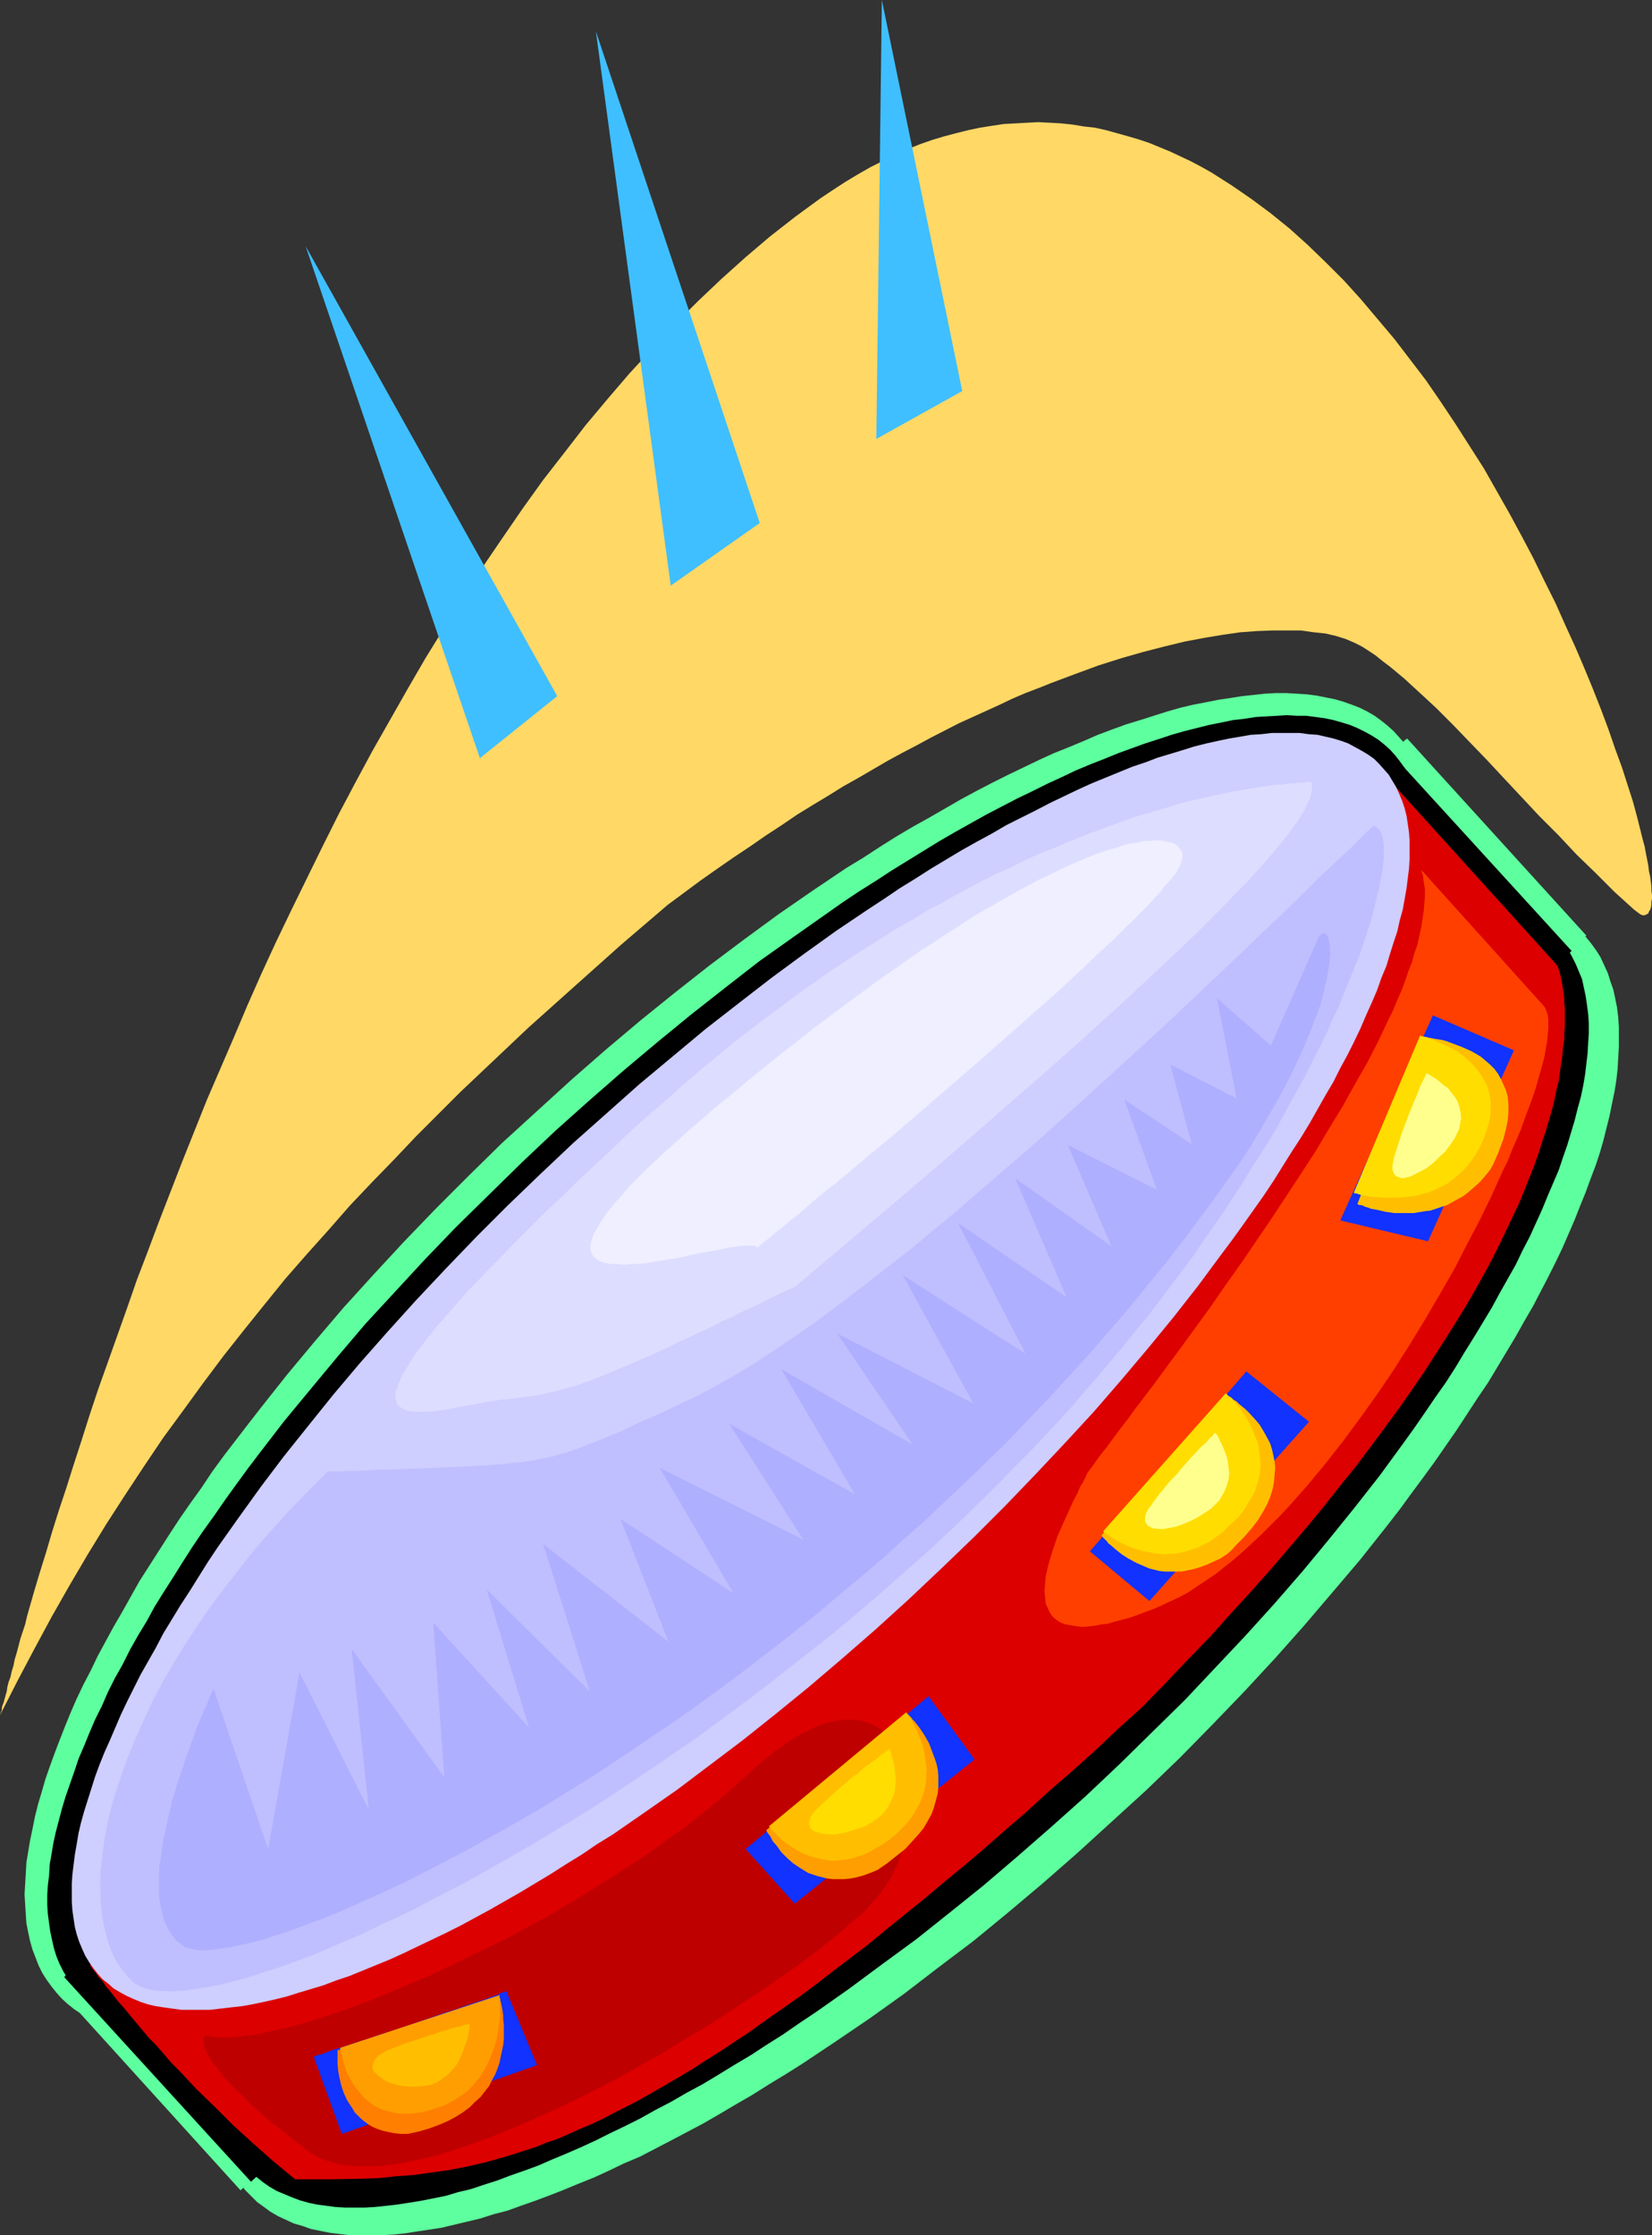
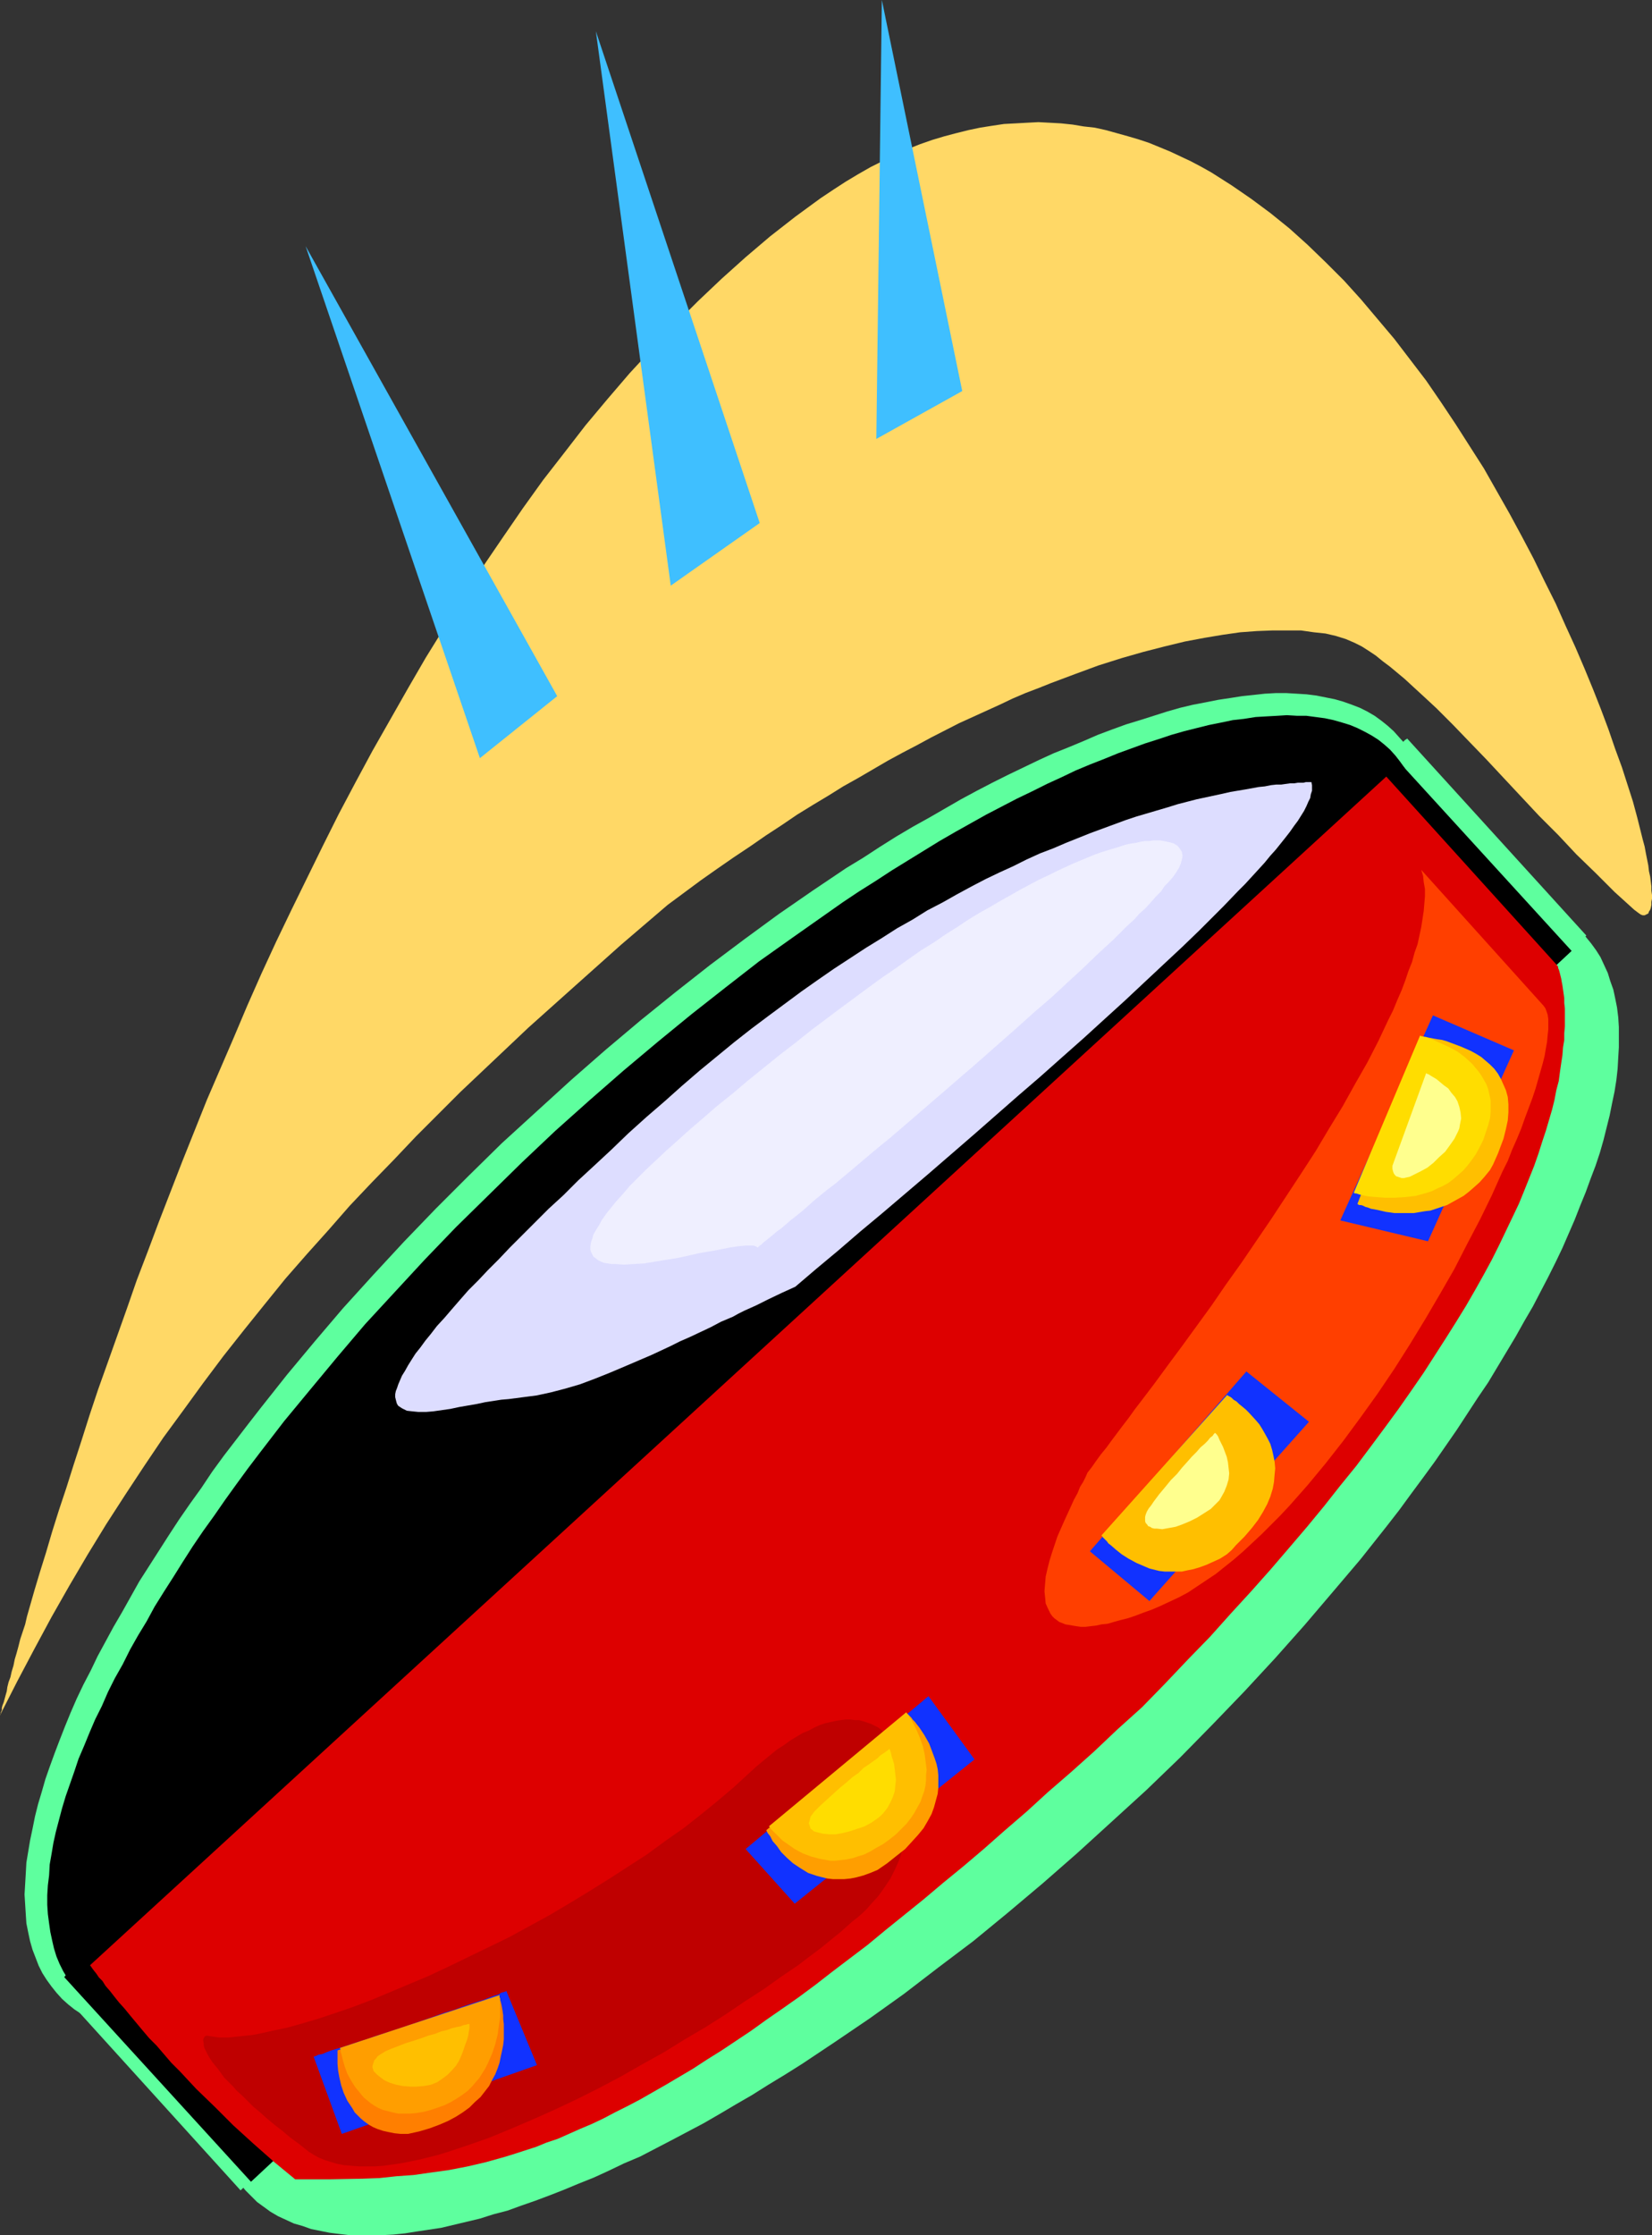
<svg xmlns="http://www.w3.org/2000/svg" xmlns:ns1="http://sodipodi.sourceforge.net/DTD/sodipodi-0.dtd" xmlns:ns2="http://www.inkscape.org/namespaces/inkscape" version="1.0" width="115.096mm" height="155.668mm" id="svg34" ns1:docname="Tambourine 05.wmf">
  <rect width="100%" height="100%" fill="#333333" stroke="none" />
  <ns1:namedview id="namedview34" pagecolor="#ffffff" bordercolor="#000000" borderopacity="0.25" ns2:showpageshadow="2" ns2:pageopacity="0.0" ns2:pagecheckerboard="0" ns2:deskcolor="#d1d1d1" ns2:document-units="mm" />
  <defs id="defs1">
    <pattern id="WMFhbasepattern" patternUnits="userSpaceOnUse" width="6" height="6" x="0" y="0" />
  </defs>
  <path style="fill:#5eff9e;fill-opacity:1;fill-rule:evenodd;stroke:none" d="M 370.534,194.394 417.719,246.265 63.345,576.557 14.705,522.909 v 0 l 0.162,-0.162 0.323,-0.323 0.485,-0.323 0.646,-0.646 0.646,-0.485 0.808,-0.808 0.808,-0.808 1.131,-1.131 1.131,-0.97 1.293,-1.131 1.293,-1.293 1.454,-1.454 1.616,-1.454 1.778,-1.454 1.778,-1.616 1.778,-1.778 2.101,-1.939 1.939,-1.778 2.262,-2.101 2.262,-2.101 2.262,-2.101 2.424,-2.262 2.585,-2.262 2.585,-2.424 2.747,-2.424 2.747,-2.585 2.747,-2.585 5.979,-5.494 5.979,-5.656 3.232,-2.909 3.232,-3.07 6.625,-6.14 6.949,-6.302 7.11,-6.625 7.272,-6.787 7.433,-6.787 7.756,-7.11 7.756,-7.11 7.918,-7.272 8.08,-7.595 8.08,-7.433 8.241,-7.595 16.483,-15.351 16.806,-15.351 16.644,-15.351 16.644,-15.351 8.08,-7.595 8.08,-7.433 8.08,-7.433 7.918,-7.272 7.756,-7.11 7.595,-7.11 7.433,-6.948 7.272,-6.625 7.11,-6.464 6.787,-6.302 6.625,-6.14 3.232,-3.07 3.07,-2.909 3.07,-2.747 3.07,-2.909 2.909,-2.585 2.909,-2.747 5.494,-5.009 2.747,-2.585 2.586,-2.262 2.424,-2.424 2.424,-2.101 2.262,-2.101 2.262,-2.101 2.101,-1.939 1.939,-1.939 2.101,-1.778 1.778,-1.616 1.778,-1.616 1.616,-1.616 1.454,-1.454 1.454,-1.293 1.454,-1.131 1.131,-1.131 1.131,-1.131 0.97,-0.808 0.97,-0.808 0.646,-0.808 0.646,-0.485 0.646,-0.646 0.323,-0.323 0.323,-0.162 z" id="path1" />
  <path style="fill:#5eff9e;fill-opacity:1;fill-rule:evenodd;stroke:none" d="m 416.103,245.134 -1.616,-1.616 -1.778,-1.293 -1.778,-1.293 -1.939,-1.131 -1.939,-0.97 -2.101,-0.97 -2.262,-0.808 -2.262,-0.646 -2.424,-0.485 -2.585,-0.485 -2.586,-0.323 -2.586,-0.323 h -2.747 l -2.747,-0.162 -3.07,0.162 -2.909,0.162 -3.07,0.323 -3.07,0.485 -3.232,0.485 -3.393,0.485 -3.232,0.808 -3.393,0.808 -3.555,0.808 -3.555,1.131 -3.555,1.131 -3.717,1.131 -3.717,1.293 -3.717,1.454 -3.878,1.454 -3.878,1.616 -3.878,1.616 -4.04,1.778 -4.04,1.939 -4.04,1.939 -4.04,1.939 -4.201,2.101 -4.201,2.262 -4.201,2.262 -4.201,2.424 -4.363,2.424 -4.363,2.585 -4.363,2.747 -4.363,2.747 -4.363,2.747 -4.525,2.909 -4.525,2.909 -8.888,6.14 -9.049,6.464 -9.049,6.787 -9.049,7.11 -9.211,7.433 -9.049,7.595 -9.211,7.918 -9.049,8.241 -9.049,8.403 -8.888,8.726 -8.726,8.564 -8.403,8.726 -7.918,8.726 -7.918,8.726 -7.433,8.726 -7.11,8.726 -6.949,8.564 -3.232,4.201 -6.464,8.564 -3.07,4.363 -2.909,4.201 -2.909,4.201 -2.747,4.201 -2.747,4.04 -2.585,4.04 -2.585,4.201 -2.424,4.04 -2.424,4.04 -2.262,3.878 -2.101,4.04 -2.101,3.878 -1.939,3.878 -1.939,3.878 -1.778,3.717 -1.778,3.717 -1.616,3.717 -1.454,3.555 -1.454,3.717 -1.293,3.393 -1.131,3.555 -1.131,3.393 -0.97,3.232 -0.97,3.393 -0.808,3.232 -0.646,3.232 -0.646,3.07 -0.323,2.909 -0.485,2.909 -0.162,2.909 -0.162,2.909 v 2.747 l 0.162,2.585 0.162,2.585 0.323,2.585 0.323,2.424 0.646,2.262 0.646,2.262 0.808,2.101 0.808,2.101 0.97,1.939 1.293,1.939 1.131,1.778 1.454,1.778 1.454,1.454 1.616,1.616 1.778,1.293 1.778,1.293 1.939,1.131 2.101,0.97 2.101,0.97 2.262,0.646 2.262,0.808 2.424,0.485 2.424,0.485 2.585,0.323 2.747,0.323 h 2.585 2.909 2.909 l 3.07,-0.162 3.07,-0.323 3.07,-0.485 3.232,-0.485 3.232,-0.485 3.393,-0.808 3.393,-0.808 3.393,-0.808 3.555,-1.131 3.717,-0.97 3.555,-1.293 3.717,-1.293 3.878,-1.454 3.717,-1.454 3.878,-1.616 4.04,-1.616 3.878,-1.778 4.04,-1.939 4.201,-1.778 8.08,-4.201 8.564,-4.525 4.201,-2.424 4.363,-2.585 4.201,-2.424 4.363,-2.747 4.525,-2.747 4.363,-2.747 4.363,-2.909 4.363,-2.909 9.049,-6.14 9.049,-6.464 9.049,-6.948 9.211,-6.948 9.049,-7.433 9.211,-7.756 9.049,-7.918 9.049,-8.241 9.211,-8.403 8.888,-8.564 8.564,-8.726 8.403,-8.726 8.08,-8.726 7.756,-8.726 7.433,-8.726 7.272,-8.564 6.787,-8.564 3.393,-4.363 3.07,-4.201 3.232,-4.363 3.07,-4.201 2.909,-4.201 2.909,-4.201 2.747,-4.201 2.747,-4.201 2.747,-4.04 2.424,-4.04 2.424,-4.04 2.424,-4.04 2.262,-4.04 2.262,-3.878 2.101,-4.04 1.939,-3.717 1.939,-3.878 1.778,-3.717 1.616,-3.717 1.616,-3.717 1.454,-3.717 1.454,-3.555 1.293,-3.555 1.293,-3.393 1.131,-3.393 0.97,-3.393 0.808,-3.232 0.808,-3.232 0.646,-3.232 0.646,-3.07 0.485,-3.07 0.323,-2.909 0.162,-2.909 0.162,-2.747 v -2.747 -2.585 l -0.162,-2.585 -0.323,-2.585 -0.485,-2.424 -0.485,-2.262 -0.808,-2.262 -0.646,-2.101 -0.97,-2.101 -0.97,-2.101 -1.131,-1.778 -1.293,-1.778 -1.454,-1.778 z" id="path2" />
  <path style="fill:#5eff9e;fill-opacity:1;fill-rule:evenodd;stroke:none" d="m 366.979,192.455 -1.616,-1.454 -1.616,-1.293 -1.778,-1.293 -1.939,-1.131 -1.939,-0.97 -2.101,-0.808 -2.262,-0.808 -2.262,-0.646 -2.424,-0.485 -2.424,-0.485 -2.586,-0.323 -2.586,-0.162 -2.747,-0.162 h -2.747 l -2.909,0.162 -2.909,0.323 -3.07,0.323 -3.07,0.485 -3.232,0.485 -3.232,0.646 -3.393,0.646 -3.393,0.808 -3.393,0.97 -3.555,1.131 -3.555,1.131 -3.717,1.131 -3.555,1.293 -3.878,1.454 -3.717,1.616 -3.878,1.616 -4.04,1.616 -3.878,1.778 -4.04,1.939 -4.04,1.939 -4.201,2.101 -4.04,2.101 -4.201,2.262 -4.201,2.424 -4.201,2.424 -4.363,2.424 -4.363,2.585 -4.363,2.747 -4.201,2.747 -4.525,2.747 -8.888,5.979 -8.888,6.14 -9.049,6.625 -9.049,6.787 -9.049,7.11 -9.211,7.433 -9.211,7.756 -9.049,7.918 -9.049,8.241 -9.211,8.403 -8.888,8.726 -8.564,8.564 -8.403,8.726 -8.08,8.726 -7.918,8.726 -7.433,8.726 -7.272,8.726 -6.787,8.564 -3.393,4.363 -3.232,4.201 -3.232,4.201 -3.07,4.201 -2.909,4.363 -2.909,4.04 -2.909,4.201 -2.747,4.201 -2.585,4.04 -2.585,4.04 -2.585,4.04 -2.262,4.04 -2.262,4.04 -2.262,3.878 -2.101,3.878 -2.101,3.878 -1.778,3.717 -1.939,3.717 -1.778,3.717 -1.616,3.717 -1.454,3.555 -1.454,3.717 -1.293,3.393 -1.293,3.555 -1.131,3.232 -0.97,3.393 -0.97,3.232 -0.808,3.232 -0.646,3.232 -0.646,3.07 -0.485,2.909 -0.485,2.909 -0.162,2.909 -0.162,2.747 -0.162,2.747 0.162,2.585 0.162,2.585 0.162,2.424 0.485,2.424 0.485,2.262 0.646,2.262 0.808,2.101 0.808,2.101 0.97,1.939 1.131,1.778 1.293,1.778 1.293,1.616 1.454,1.616 1.616,1.454 1.616,1.293 1.939,1.293 1.778,1.131 2.101,0.97 1.939,0.808 2.262,0.808 2.262,0.646 2.424,0.485 2.424,0.485 2.585,0.323 2.585,0.162 h 2.747 2.909 2.747 l 3.07,-0.323 2.909,-0.323 3.232,-0.323 3.07,-0.646 3.232,-0.646 3.393,-0.646 3.393,-0.808 3.555,-0.97 3.393,-1.131 3.717,-1.131 3.555,-1.131 3.717,-1.293 3.717,-1.454 3.878,-1.616 3.878,-1.616 3.878,-1.616 4.04,-1.778 3.878,-1.939 4.04,-1.939 4.201,-2.101 4.04,-2.101 4.201,-2.262 4.201,-2.424 4.363,-2.424 4.201,-2.424 4.363,-2.585 4.363,-2.747 4.363,-2.585 4.363,-2.909 8.888,-5.817 8.888,-6.302 9.049,-6.464 9.049,-6.948 9.211,-7.11 9.049,-7.272 9.211,-7.756 9.049,-7.918 9.211,-8.241 9.049,-8.564 8.888,-8.564 8.726,-8.726 8.241,-8.726 8.241,-8.726 7.756,-8.726 7.433,-8.726 7.272,-8.564 6.787,-8.726 3.393,-4.201 3.232,-4.363 3.232,-4.201 3.07,-4.201 2.909,-4.201 2.909,-4.201 5.656,-8.241 2.586,-4.04 2.586,-4.201 2.424,-4.04 2.424,-4.04 2.262,-3.878 2.262,-3.878 2.101,-4.04 1.939,-3.717 1.939,-3.878 1.939,-3.717 1.616,-3.717 1.616,-3.717 1.616,-3.555 1.454,-3.555 1.293,-3.555 1.293,-3.393 1.131,-3.393 0.97,-3.393 0.97,-3.232 0.808,-3.232 0.646,-3.07 0.646,-3.07 0.485,-3.07 0.323,-2.909 0.323,-2.909 0.162,-2.747 0.162,-2.747 -0.162,-2.585 -0.162,-2.585 -0.162,-2.424 -0.485,-2.424 -0.485,-2.262 -0.646,-2.262 -0.808,-2.101 -0.808,-2.101 -0.97,-1.939 -1.131,-1.778 -1.131,-1.778 -1.454,-1.616 z" id="path3" />
  <path style="fill:#000000;fill-opacity:1;fill-rule:evenodd;stroke:none" d="m 366.009,197.303 -1.454,-1.293 -1.616,-1.293 -1.778,-1.131 -1.778,-0.97 -1.939,-0.97 -1.939,-0.808 -2.101,-0.646 -2.262,-0.646 -2.262,-0.485 -2.424,-0.323 -2.424,-0.323 h -2.424 l -2.747,-0.162 -2.585,0.162 -2.909,0.162 -2.747,0.162 -3.07,0.485 -2.909,0.323 -3.07,0.646 -3.232,0.646 -3.232,0.808 -3.232,0.808 -3.393,0.97 -3.393,1.131 -3.555,1.131 -3.555,1.293 -3.555,1.293 -3.555,1.454 -3.717,1.454 -3.878,1.616 -3.717,1.778 -3.878,1.778 -3.878,1.939 -4.04,1.939 -4.04,2.101 -4.04,2.101 -4.04,2.262 -4.04,2.262 -4.201,2.424 -4.201,2.585 -4.201,2.585 -4.201,2.585 -4.201,2.747 -4.363,2.747 -4.363,2.909 -4.363,3.07 -8.726,6.14 -8.888,6.302 -8.726,6.787 -9.049,7.11 -8.888,7.272 -9.049,7.595 -8.888,7.756 -9.049,8.08 -8.888,8.403 -8.726,8.564 -8.564,8.403 -8.241,8.564 -7.918,8.564 -7.756,8.403 -7.272,8.564 -7.11,8.564 -6.949,8.403 -6.464,8.403 -3.07,4.04 -3.07,4.201 -2.909,4.04 -2.909,4.201 -2.909,4.04 -2.747,4.04 -2.585,4.04 -2.424,3.878 -2.585,4.04 -2.424,3.878 -2.101,3.878 -2.262,3.717 -2.101,3.717 -1.939,3.878 -2.101,3.717 -1.778,3.555 -1.616,3.717 -1.778,3.555 -1.454,3.393 -1.454,3.555 -1.454,3.393 -1.131,3.393 -1.131,3.232 -1.131,3.232 -0.97,3.232 -0.808,3.07 -0.808,3.07 -0.646,2.909 -0.485,2.909 -0.485,2.747 -0.162,2.909 -0.323,2.585 -0.162,2.585 v 2.585 l 0.162,2.424 0.323,2.424 0.323,2.262 0.485,2.262 0.485,2.101 0.646,2.101 0.808,1.939 0.97,1.939 0.97,1.616 1.131,1.778 1.293,1.454 1.454,1.616 1.454,1.293 1.616,1.293 1.778,1.131 1.778,0.97 1.939,0.97 1.939,0.808 2.101,0.646 2.262,0.646 2.262,0.485 2.262,0.323 2.585,0.323 2.424,0.162 h 2.585 2.747 l 2.747,-0.162 2.909,-0.323 2.909,-0.323 3.07,-0.485 3.07,-0.646 3.232,-0.646 3.232,-0.808 3.232,-0.808 3.232,-0.97 3.555,-1.131 3.393,-1.131 3.555,-1.293 3.555,-1.293 3.717,-1.454 3.717,-1.454 3.717,-1.616 3.878,-1.778 3.878,-1.778 3.878,-1.939 3.878,-1.939 4.04,-2.101 4.04,-2.101 4.04,-2.262 4.201,-2.262 4.04,-2.424 4.201,-2.424 4.201,-2.585 4.201,-2.585 8.564,-5.656 4.363,-2.909 4.363,-2.909 8.726,-6.14 8.888,-6.464 8.888,-6.787 8.888,-6.948 8.888,-7.272 9.049,-7.595 8.888,-7.918 9.049,-8.08 8.888,-8.241 8.726,-8.564 8.564,-8.564 8.241,-8.564 7.918,-8.403 7.756,-8.564 7.433,-8.564 7.11,-8.564 6.787,-8.403 6.464,-8.241 3.232,-4.201 3.07,-4.201 2.909,-4.04 2.909,-4.04 2.747,-4.201 2.747,-4.04 2.586,-3.878 2.586,-4.04 2.424,-3.878 2.424,-4.04 2.262,-3.717 2.262,-3.878 2.101,-3.878 1.939,-3.717 1.939,-3.717 1.939,-3.555 1.616,-3.717 1.616,-3.555 1.616,-3.393 1.454,-3.555 1.293,-3.393 1.293,-3.393 1.131,-3.232 1.131,-3.232 0.97,-3.07 0.808,-3.232 0.808,-2.909 0.485,-3.07 0.646,-2.909 0.485,-2.747 0.162,-2.909 0.323,-2.585 v -2.585 -2.585 -2.424 l -0.323,-2.424 -0.323,-2.262 -0.485,-2.262 -0.485,-2.101 -0.646,-2.101 -0.808,-1.939 -0.97,-1.778 -0.97,-1.778 -1.293,-1.778 -1.131,-1.454 z" id="path4" />
-   <path style="fill:#000000;fill-opacity:1;fill-rule:evenodd;stroke:none" d="m 409.155,245.295 -1.616,-1.293 -1.616,-1.293 -1.616,-1.131 -1.939,-1.131 -1.939,-0.97 -1.939,-0.808 -2.101,-0.646 -2.262,-0.646 -2.262,-0.485 -2.424,-0.323 -2.424,-0.323 -2.586,-0.162 h -2.585 -2.747 l -2.747,0.162 -2.909,0.162 -2.909,0.323 -3.07,0.485 -3.07,0.485 -3.232,0.808 -3.232,0.646 -3.232,0.808 -3.393,0.97 -3.393,1.131 -3.555,1.131 -3.393,1.131 -3.717,1.293 -3.555,1.454 -3.717,1.454 -3.878,1.616 -3.717,1.778 -3.878,1.778 -3.878,1.778 -4.04,2.101 -3.878,1.939 -4.04,2.101 -4.04,2.262 -4.201,2.262 -8.241,4.848 -4.201,2.585 -4.363,2.585 -4.201,2.747 -4.363,2.747 -4.201,2.747 -4.363,3.07 -8.726,6.14 -8.726,6.302 -9.049,6.787 -8.726,6.787 -9.049,7.433 -8.888,7.433 -8.888,7.756 -9.049,8.08 -8.726,8.241 -8.726,8.564 -8.564,8.403 -8.08,8.564 -7.918,8.564 -7.756,8.403 -7.433,8.564 -6.949,8.403 -6.787,8.403 -6.464,8.403 -3.07,4.201 -3.07,4.04 -2.909,4.04 -2.909,4.04 -2.747,4.201 -2.747,4.04 -2.585,3.878 -2.424,4.04 -2.424,3.878 -2.424,3.878 -2.262,3.878 -2.101,3.878 -2.101,3.878 -2.101,3.717 -1.939,3.555 -1.778,3.717 -1.616,3.717 -1.616,3.555 -1.616,3.393 -1.293,3.555 -1.454,3.393 -1.131,3.393 -1.131,3.232 -1.131,3.232 -0.808,3.232 -0.808,3.07 -0.808,3.07 -0.646,2.909 -0.485,2.909 -0.323,2.909 -0.323,2.747 -0.162,2.747 -0.162,2.585 v 2.585 l 0.162,2.424 0.323,2.424 0.323,2.262 0.485,2.262 0.485,2.101 0.808,2.101 0.808,1.939 0.97,1.939 0.97,1.778 1.131,1.616 1.454,1.616 1.293,1.616 1.616,1.293 1.616,1.293 1.616,1.131 1.939,1.131 1.939,0.808 1.939,0.808 2.101,0.808 2.262,0.646 2.262,0.485 2.424,0.323 2.424,0.323 2.585,0.162 h 2.585 2.747 l 2.747,-0.162 2.909,-0.323 2.909,-0.323 3.07,-0.485 3.07,-0.485 3.232,-0.646 3.232,-0.646 3.232,-0.97 3.393,-0.808 3.393,-1.131 3.555,-1.131 3.393,-1.293 3.717,-1.293 3.555,-1.293 3.717,-1.616 3.878,-1.616 3.717,-1.616 3.878,-1.778 3.878,-1.939 4.04,-1.939 3.878,-1.939 4.04,-2.262 4.04,-2.101 4.201,-2.424 4.201,-2.262 4.04,-2.424 4.201,-2.585 4.363,-2.585 4.201,-2.747 4.363,-2.747 4.201,-2.909 4.363,-2.909 8.726,-6.14 8.726,-6.464 9.049,-6.625 8.726,-6.948 9.049,-7.272 8.888,-7.595 8.888,-7.756 9.049,-8.08 8.726,-8.241 8.726,-8.564 8.564,-8.403 8.08,-8.564 7.918,-8.403 7.756,-8.564 7.433,-8.564 6.949,-8.403 6.787,-8.403 6.464,-8.241 3.07,-4.201 3.07,-4.201 2.909,-4.04 2.909,-4.201 2.747,-4.04 2.747,-3.878 2.586,-4.04 2.424,-4.04 2.424,-3.878 4.686,-7.756 2.101,-3.878 2.101,-3.717 2.101,-3.717 1.778,-3.717 1.939,-3.717 1.616,-3.555 1.616,-3.555 1.454,-3.555 1.454,-3.393 1.454,-3.393 1.131,-3.393 1.131,-3.232 0.97,-3.232 0.97,-3.232 0.808,-3.232 0.808,-2.909 0.646,-3.07 0.485,-2.909 0.323,-2.747 0.323,-2.747 0.162,-2.747 0.162,-2.585 v -2.585 l -0.162,-2.424 -0.323,-2.424 -0.323,-2.262 -0.485,-2.262 -0.485,-2.262 -0.808,-1.939 -0.808,-1.939 -0.97,-1.939 -0.97,-1.778 -1.131,-1.778 -1.454,-1.454 z" id="path5" />
  <path style="fill:#000000;fill-opacity:1;fill-rule:evenodd;stroke:none" d="m 366.171,198.111 47.67,52.194 L 66.092,574.295 16.967,520.485 v -0.162 l 0.162,-0.162 0.323,-0.323 0.485,-0.323 0.485,-0.485 0.808,-0.646 0.808,-0.808 0.808,-0.808 0.97,-0.97 1.131,-0.97 1.293,-1.131 1.293,-1.293 1.454,-1.293 1.616,-1.454 1.616,-1.616 1.778,-1.616 1.939,-1.616 1.778,-1.778 2.101,-1.939 2.101,-1.939 2.262,-2.101 2.262,-2.101 2.424,-2.101 2.424,-2.262 2.585,-2.424 2.585,-2.424 2.747,-2.585 2.747,-2.424 2.909,-2.585 2.909,-2.747 2.909,-2.747 3.07,-2.909 3.07,-2.909 3.232,-2.747 6.464,-6.14 6.787,-6.302 7.11,-6.302 7.11,-6.625 7.272,-6.787 7.595,-6.948 7.595,-7.11 7.756,-7.11 7.918,-7.272 7.918,-7.433 8.08,-7.272 16.321,-15.028 16.321,-15.19 16.483,-15.19 16.159,-14.866 8.08,-7.595 7.918,-7.272 7.918,-7.272 7.756,-7.11 7.595,-7.11 7.433,-6.787 7.272,-6.787 7.11,-6.625 6.949,-6.302 6.787,-6.14 6.464,-6.14 3.232,-2.747 3.07,-2.909 3.07,-2.909 2.909,-2.585 2.909,-2.747 2.747,-2.585 2.747,-2.585 2.586,-2.424 2.747,-2.424 2.424,-2.262 2.424,-2.262 4.686,-4.363 2.101,-1.939 2.101,-1.939 2.101,-1.778 1.778,-1.778 1.939,-1.778 1.616,-1.454 1.616,-1.616 1.616,-1.293 1.293,-1.293 1.293,-1.293 1.293,-0.97 0.97,-1.131 1.131,-0.808 0.808,-0.808 0.808,-0.646 0.485,-0.646 0.646,-0.485 0.323,-0.323 0.323,-0.323 z" id="path6" />
  <path style="fill:#dd0000;fill-opacity:1;fill-rule:evenodd;stroke:none" d="m 365.04,204.413 44.923,49.608 v 0.162 h 0.162 l 0.162,0.323 v 0.323 l 0.162,0.323 0.162,0.485 0.162,0.646 0.162,0.646 0.162,0.646 0.162,0.97 0.162,0.808 0.162,1.131 0.162,1.131 0.162,1.131 v 1.293 l 0.162,1.454 v 1.454 1.616 1.616 l -0.162,1.778 v 1.778 l -0.323,1.939 -0.162,2.101 -0.323,2.101 -0.323,2.262 -0.323,2.424 -0.646,2.424 -0.485,2.585 -0.646,2.585 -0.808,2.747 -0.808,2.747 -0.97,2.909 -0.97,3.07 -1.131,3.232 -1.293,3.232 -1.293,3.232 -1.454,3.555 -1.616,3.393 -1.778,3.717 -1.778,3.717 -1.939,3.878 -2.101,3.878 -2.262,4.04 -2.424,4.201 -2.586,4.201 -2.747,4.363 -2.909,4.525 -2.909,4.525 -3.232,4.686 -3.393,4.848 -3.555,4.848 -3.717,5.009 -3.878,5.171 -4.201,5.171 -4.201,5.332 -4.525,5.494 -4.686,5.494 -4.848,5.656 -5.171,5.817 -5.333,5.817 -5.494,6.14 -5.817,5.979 -5.979,6.302 -6.141,6.302 -6.464,5.817 -6.141,5.817 -6.141,5.494 -5.979,5.171 -5.656,5.171 -5.817,5.009 -5.494,4.848 -5.333,4.525 -5.333,4.363 -5.171,4.363 -5.009,4.04 -5.009,4.04 -4.686,3.878 -4.686,3.555 -4.686,3.555 -4.363,3.393 -4.363,3.232 -4.363,3.07 -4.201,2.909 -4.04,2.909 -3.878,2.585 -3.878,2.585 -3.878,2.424 -3.717,2.424 -3.555,2.101 -3.555,2.101 -3.393,1.939 -3.393,1.939 -3.393,1.778 -3.232,1.616 -3.07,1.616 -3.07,1.454 -3.07,1.293 -2.909,1.293 -2.909,1.293 -2.909,0.97 -2.747,1.131 -5.494,1.778 -2.586,0.808 -5.171,1.454 -4.848,1.131 -5.009,0.97 -4.686,0.646 -4.525,0.646 -4.525,0.323 -4.525,0.485 -4.363,0.162 -8.888,0.162 h -8.888 l -5.494,-4.525 -5.494,-4.848 -5.333,-4.848 -4.848,-4.848 -4.848,-4.686 -2.262,-2.424 -2.101,-2.262 -2.262,-2.262 -1.939,-2.262 -1.939,-2.262 -1.939,-1.939 -1.778,-2.101 -1.616,-1.939 -1.616,-1.939 -1.454,-1.778 -1.454,-1.616 -1.293,-1.616 -1.131,-1.454 -1.131,-1.293 -0.808,-1.293 -0.97,-0.97 -0.646,-0.97 -0.646,-0.808 -0.485,-0.646 -0.323,-0.485 -0.162,-0.162 v -0.162 z" id="path7" />
-   <path style="fill:#ceceff;fill-opacity:1;fill-rule:evenodd;stroke:none" d="m 363.101,201.019 1.293,1.454 1.293,1.454 0.97,1.616 0.97,1.616 0.808,1.778 0.808,1.939 0.646,1.939 0.485,1.939 0.323,2.101 0.323,2.262 0.162,2.262 v 2.262 2.424 l -0.162,2.585 -0.323,2.585 -0.323,2.585 -0.485,2.747 -0.485,2.747 -0.808,2.909 -0.646,2.909 -0.97,2.909 -0.97,3.07 -0.97,3.232 -1.293,3.07 -1.131,3.232 -1.454,3.393 -1.454,3.232 -1.454,3.393 -1.616,3.393 -1.778,3.555 -1.939,3.555 -1.778,3.555 -2.101,3.555 -2.101,3.717 -2.101,3.717 -2.262,3.717 -2.424,3.717 -2.424,3.878 -2.424,3.878 -2.586,3.878 -2.747,3.878 -2.747,3.878 -2.909,4.04 -2.909,3.878 -5.979,8.08 -6.464,8.241 -6.625,8.08 -6.949,8.241 -7.272,8.403 -7.595,8.241 -7.756,8.241 -8.08,8.403 -8.241,8.241 -8.564,8.241 -8.726,8.241 -8.726,7.918 -8.726,7.595 -8.726,7.433 -8.726,7.11 -8.726,6.948 -8.564,6.464 -8.564,6.464 -8.564,5.979 -8.403,5.817 -4.201,2.585 -4.04,2.747 -4.201,2.585 -4.04,2.585 -4.04,2.424 -4.04,2.424 -7.918,4.525 -3.878,2.101 -3.878,2.101 -3.878,1.939 -3.717,1.778 -3.717,1.778 -3.717,1.778 -3.555,1.616 -3.555,1.454 -3.555,1.454 -3.555,1.454 -3.393,1.131 -3.393,1.293 -3.232,0.97 -3.232,0.97 -3.07,0.97 -3.232,0.808 -2.909,0.646 -3.07,0.646 -2.747,0.485 -2.909,0.323 -2.747,0.323 -2.747,0.323 h -2.424 -2.585 -2.424 l -2.424,-0.323 -2.262,-0.323 -2.101,-0.323 -2.101,-0.485 -1.939,-0.646 -1.939,-0.808 -1.778,-0.808 -1.778,-0.97 -1.616,-0.97 -1.454,-1.293 -1.454,-1.131 -1.293,-1.454 -1.131,-1.454 -1.131,-1.616 -0.97,-1.616 -0.808,-1.778 -0.808,-1.939 -0.646,-1.939 -0.485,-1.939 -0.323,-2.101 -0.323,-2.262 -0.162,-2.262 v -2.262 -2.585 l 0.162,-2.424 0.323,-2.585 0.323,-2.585 0.485,-2.747 0.485,-2.909 0.646,-2.747 0.808,-2.909 0.97,-3.07 0.97,-3.07 0.97,-3.07 1.131,-3.07 1.293,-3.232 1.454,-3.232 1.454,-3.393 1.454,-3.393 1.616,-3.393 1.778,-3.555 1.778,-3.555 4.04,-7.11 1.939,-3.717 2.262,-3.717 2.262,-3.717 2.424,-3.717 2.424,-3.878 2.424,-3.878 2.585,-3.878 2.747,-3.878 2.747,-3.878 2.909,-4.04 2.909,-4.04 5.979,-7.918 6.464,-8.08 6.625,-8.241 6.949,-8.241 7.272,-8.241 7.595,-8.403 7.756,-8.241 8.08,-8.403 8.241,-8.241 8.564,-8.241 8.726,-8.241 8.726,-7.756 8.726,-7.756 8.726,-7.272 8.726,-7.272 8.726,-6.787 8.564,-6.625 8.564,-6.302 8.564,-6.14 8.403,-5.656 4.201,-2.747 4.04,-2.747 4.201,-2.585 4.04,-2.585 4.04,-2.424 4.04,-2.424 4.04,-2.262 3.878,-2.101 3.878,-2.262 3.878,-1.939 3.878,-1.939 3.717,-1.939 3.717,-1.778 3.717,-1.778 3.555,-1.616 3.555,-1.454 3.555,-1.454 3.555,-1.454 3.393,-1.131 3.393,-1.293 3.232,-0.97 3.232,-0.97 3.07,-0.97 3.232,-0.808 2.909,-0.646 3.07,-0.646 2.909,-0.485 2.747,-0.485 2.747,-0.162 2.747,-0.323 h 2.585 2.424 2.424 l 2.424,0.323 2.262,0.162 2.101,0.485 2.101,0.485 2.101,0.646 1.778,0.646 1.778,0.97 1.778,0.97 1.616,0.97 1.616,1.131 z" id="path8" />
  <path style="fill:#ddddff;fill-opacity:1;fill-rule:evenodd;stroke:none" d="m 345.325,205.867 h -1.454 l -0.646,0.162 h -0.646 -0.808 l -0.97,0.162 h -1.131 l -1.131,0.162 -1.131,0.162 h -1.293 l -1.454,0.162 -1.616,0.323 -1.616,0.162 -1.778,0.323 -1.778,0.323 -1.939,0.323 -1.939,0.323 -2.101,0.485 -2.262,0.485 -2.262,0.485 -2.262,0.485 -5.009,1.293 -2.586,0.808 -2.747,0.808 -2.747,0.808 -2.747,0.808 -2.909,0.97 -3.07,1.131 -3.07,1.131 -3.07,1.131 -3.232,1.293 -3.232,1.293 -3.393,1.454 -3.393,1.293 -3.555,1.616 -3.555,1.778 -3.555,1.616 -3.717,1.778 -3.717,1.939 -3.878,2.101 -3.717,2.101 -4.04,2.101 -3.878,2.424 -4.04,2.262 -4.04,2.585 -4.201,2.585 -4.201,2.747 -4.201,2.747 -4.201,2.909 -4.363,3.07 -4.363,3.232 -4.363,3.232 -4.525,3.393 -4.525,3.555 -4.525,3.717 -4.525,3.717 -4.686,4.04 -4.525,4.04 -4.686,4.04 -4.848,4.363 -4.525,4.363 -4.525,4.201 -4.201,3.878 -3.878,3.878 -3.878,3.555 -3.555,3.555 -3.393,3.393 -3.232,3.232 -2.909,3.07 -2.909,2.909 -2.586,2.747 -2.585,2.585 -2.262,2.585 -2.101,2.424 -1.939,2.262 -1.939,2.101 -1.616,2.101 -1.454,1.778 -1.293,1.778 -1.293,1.616 -1.131,1.778 -0.808,1.293 -0.808,1.454 -0.808,1.293 -0.485,1.131 -0.485,1.131 -0.323,0.97 -0.323,0.808 -0.162,0.808 v 0.808 l 0.162,0.646 0.162,0.646 0.162,0.485 0.323,0.485 0.97,0.646 0.646,0.323 0.646,0.323 1.454,0.162 1.616,0.162 h 1.939 l 1.939,-0.162 2.262,-0.323 2.262,-0.323 2.262,-0.485 4.686,-0.808 2.262,-0.485 2.101,-0.323 2.101,-0.323 1.939,-0.162 3.717,-0.485 3.717,-0.485 3.717,-0.808 3.717,-0.97 3.878,-1.131 3.878,-1.454 4.04,-1.616 4.201,-1.778 4.525,-1.939 2.262,-0.97 2.424,-1.131 2.424,-1.131 2.586,-1.293 2.586,-1.131 2.747,-1.293 2.747,-1.293 2.747,-1.454 3.07,-1.293 1.454,-0.808 1.616,-0.808 3.232,-1.454 3.232,-1.616 3.393,-1.616 3.555,-1.616 5.494,-4.686 5.817,-4.848 5.817,-5.009 5.817,-4.848 11.958,-10.18 11.958,-10.342 11.796,-10.342 5.817,-5.009 5.817,-5.171 5.656,-5.009 5.494,-5.009 5.333,-4.848 5.171,-4.848 5.009,-4.686 4.848,-4.525 4.525,-4.363 4.363,-4.363 2.101,-2.101 3.878,-4.04 1.778,-1.778 1.778,-1.939 1.778,-1.939 1.616,-1.778 1.454,-1.778 1.454,-1.616 1.293,-1.616 1.293,-1.616 1.131,-1.454 1.131,-1.616 0.97,-1.293 0.808,-1.293 0.808,-1.293 0.646,-1.293 0.485,-1.131 0.485,-0.97 0.162,-0.97 0.323,-0.97 v -0.808 -0.646 z" id="path9" />
-   <path style="fill:#bfbfff;fill-opacity:1;fill-rule:evenodd;stroke:none" d="m 361.485,217.502 h 0.485 l 0.485,0.162 0.485,0.485 0.323,0.323 0.323,0.646 0.323,0.646 0.162,0.646 0.162,0.97 0.162,0.97 v 2.262 1.293 l -0.162,1.454 -0.162,1.616 -0.323,1.616 -0.323,1.616 -0.323,1.778 -0.485,1.939 -0.485,1.939 -0.485,2.101 -0.646,2.262 -0.646,2.101 -0.808,2.424 -0.808,2.424 -0.808,2.424 -1.131,2.585 -0.97,2.585 -1.131,2.747 -1.131,2.747 -1.131,2.909 -1.454,2.909 -1.293,3.07 -1.454,3.07 -1.616,3.07 -1.616,3.232 -1.616,3.232 -1.778,3.232 -1.939,3.393 -1.778,3.393 -1.939,3.555 -2.101,3.393 -4.525,7.11 -2.262,3.717 -2.424,3.717 -2.424,3.717 -2.586,3.717 -2.747,3.878 -2.586,3.878 -2.909,3.878 -2.909,3.878 -2.909,3.878 -3.07,4.04 -3.232,3.878 -3.232,4.04 -3.393,4.04 -3.393,4.04 -3.555,4.04 -3.555,4.201 -7.595,8.241 -3.878,4.04 -4.04,4.04 -4.04,4.201 -8.403,8.241 -8.564,8.08 -8.726,7.756 -8.888,7.756 -8.888,7.433 -9.049,7.11 -9.049,7.11 -9.049,6.787 -9.049,6.625 -9.211,6.302 -8.888,5.979 -8.888,5.817 -8.888,5.494 -4.363,2.585 -4.363,2.585 -4.201,2.424 -8.564,4.848 -4.04,2.262 -4.201,2.101 -4.04,2.101 -3.878,2.101 -4.04,1.939 -3.878,1.778 -3.717,1.778 -3.717,1.778 -3.555,1.454 -3.717,1.616 -3.393,1.454 -3.393,1.293 -3.393,1.293 -3.232,1.131 -3.07,0.97 -3.07,0.97 -2.909,0.97 -2.747,0.646 -2.747,0.808 -2.585,0.485 -2.585,0.485 -2.262,0.323 -2.262,0.323 -2.101,0.162 -2.101,0.162 -1.939,-0.162 h -1.616 l -1.616,-0.323 -1.454,-0.323 -1.293,-0.485 -1.293,-0.646 -0.97,-0.808 -0.808,-0.808 -1.616,-1.939 -1.454,-2.101 -1.293,-2.424 -0.97,-2.585 -0.808,-2.909 -0.646,-2.909 -0.485,-3.232 -0.162,-3.232 -0.162,-3.555 0.162,-3.717 0.485,-3.878 0.485,-3.878 0.808,-4.201 0.97,-4.201 1.293,-4.363 1.454,-4.363 1.616,-4.525 1.939,-4.686 2.101,-4.686 2.262,-5.009 2.585,-4.848 2.747,-4.848 3.07,-5.009 3.232,-5.009 3.555,-5.171 3.717,-5.009 4.04,-5.171 4.04,-5.171 4.525,-5.171 4.686,-5.171 5.009,-5.171 5.171,-5.171 h 2.909 l 2.747,-0.162 h 2.747 l 2.585,-0.162 2.424,-0.162 h 2.424 l 4.525,-0.162 4.201,-0.162 3.878,-0.162 3.555,-0.162 3.232,-0.162 3.232,-0.162 2.747,-0.162 2.747,-0.162 2.424,-0.162 2.262,-0.323 2.262,-0.162 2.101,-0.323 1.939,-0.323 3.878,-0.808 3.555,-0.97 3.878,-1.293 1.939,-0.808 2.101,-0.808 2.101,-0.808 2.262,-0.97 2.424,-0.97 2.586,-1.293 2.747,-1.293 3.07,-1.293 3.232,-1.454 3.393,-1.616 2.424,-1.131 2.424,-1.131 2.424,-1.293 2.424,-1.293 2.586,-1.454 2.585,-1.454 2.747,-1.616 2.585,-1.616 2.747,-1.778 2.747,-1.778 5.656,-3.878 5.817,-4.04 5.817,-4.363 6.141,-4.686 5.979,-4.686 6.302,-4.848 6.141,-5.171 6.302,-5.171 6.302,-5.494 12.766,-10.988 12.604,-11.311 12.443,-11.311 6.141,-5.656 6.141,-5.656 5.979,-5.656 5.817,-5.494 5.817,-5.494 5.494,-5.333 5.494,-5.171 5.171,-5.009 5.009,-5.009 5.009,-4.686 4.686,-4.363 2.101,-2.262 z" id="path10" />
-   <path style="fill:#afafff;fill-opacity:1;fill-rule:evenodd;stroke:none" d="m 56.235,444.537 v 0.162 H 56.073 v 0.162 l -0.162,0.323 -0.323,0.808 -0.485,0.97 -0.485,1.293 -0.646,1.454 -0.808,1.778 -0.808,1.939 -0.808,2.101 -0.808,2.262 -0.808,2.262 -0.97,2.585 -0.808,2.585 -0.97,2.747 -1.778,5.656 -1.293,5.656 -0.646,3.07 -0.646,2.747 -0.323,2.909 -0.485,2.747 -0.162,2.747 v 2.747 2.424 l 0.323,2.424 0.485,2.262 0.485,2.101 0.97,1.939 0.97,1.778 1.293,1.616 1.454,1.131 0.97,0.646 0.97,0.323 1.454,0.323 1.454,0.162 h 1.778 l 1.778,-0.162 2.101,-0.323 2.262,-0.323 2.424,-0.485 2.747,-0.646 2.747,-0.646 2.909,-0.97 3.07,-0.97 3.232,-1.131 3.393,-1.293 3.555,-1.293 3.717,-1.454 3.717,-1.616 3.878,-1.778 4.04,-1.778 4.201,-1.939 4.363,-2.101 4.363,-2.262 4.363,-2.262 4.686,-2.424 4.686,-2.585 4.686,-2.585 4.848,-2.747 5.009,-2.909 5.009,-3.07 5.009,-3.07 5.171,-3.232 5.171,-3.393 5.333,-3.555 5.171,-3.555 5.333,-3.555 5.494,-3.878 5.333,-3.878 5.494,-4.04 5.494,-4.201 5.494,-4.201 5.494,-4.363 5.494,-4.363 5.494,-4.686 5.656,-4.686 5.494,-4.686 5.494,-5.009 5.494,-4.848 5.494,-5.171 5.494,-5.171 5.494,-5.333 5.494,-5.332 5.333,-5.656 5.333,-5.494 5.333,-5.817 5.333,-5.817 5.171,-5.979 5.171,-5.979 5.009,-6.14 5.009,-6.14 5.009,-6.464 4.686,-6.302 4.848,-6.625 4.686,-6.625 2.909,-4.363 2.586,-4.363 2.424,-4.201 2.262,-3.878 2.101,-3.878 1.778,-3.555 1.616,-3.393 1.454,-3.232 1.293,-3.07 1.131,-2.909 0.97,-2.585 0.97,-2.585 0.646,-2.424 0.485,-2.262 0.485,-1.939 0.323,-1.939 0.323,-1.778 0.162,-1.454 0.162,-1.454 -0.162,-1.131 v -1.131 l -0.162,-0.97 -0.162,-0.646 -0.162,-0.646 -0.323,-0.485 -0.323,-0.323 -0.323,-0.162 h -0.323 l -0.323,0.162 -0.323,0.162 -0.323,0.485 -0.323,0.485 -12.443,28.278 -14.22,-12.443 5.171,26.339 -17.452,-8.888 5.656,21.007 -17.775,-11.796 8.564,23.754 -23.431,-11.796 11.473,26.663 -25.37,-17.937 13.574,31.349 -28.602,-19.553 17.775,34.419 -32.319,-20.684 18.583,33.773 -35.874,-18.421 19.876,29.248 -34.581,-19.876 19.391,32.965 -33.127,-18.583 19.553,30.541 -37.813,-18.906 19.391,32.965 -29.733,-19.553 12.604,32.318 -32.965,-25.693 12.281,38.782 -27.148,-26.824 11.15,36.358 -25.209,-27.632 2.909,40.721 -24.401,-33.773 4.525,42.337 -18.26,-36.196 -8.241,46.538 z" id="path11" />
  <path style="fill:#efefff;fill-opacity:1;fill-rule:evenodd;stroke:none" d="m 309.613,229.783 0.808,-1.293 0.485,-1.131 0.323,-1.131 0.162,-0.97 -0.162,-0.97 -0.485,-0.808 -0.646,-0.808 -0.97,-0.646 -1.131,-0.323 -1.616,-0.323 -0.808,-0.162 h -0.808 -1.131 l -0.97,0.162 h -1.131 l -1.131,0.162 -1.293,0.323 -1.293,0.162 -1.454,0.323 -1.454,0.485 -1.616,0.485 -1.616,0.485 -1.616,0.485 -1.778,0.646 -1.939,0.808 -1.939,0.808 -1.939,0.808 -2.101,0.97 -2.101,0.97 -2.262,1.131 -2.424,1.131 -2.424,1.293 -2.424,1.293 -2.585,1.454 -2.586,1.454 -2.747,1.616 -2.909,1.616 -2.909,1.778 -2.909,1.939 -3.07,1.939 -3.07,2.101 -3.393,2.101 -3.232,2.262 -3.393,2.424 -3.555,2.424 -3.555,2.585 -3.717,2.747 -3.717,2.747 -3.878,2.909 -3.878,2.909 -4.04,3.232 -4.201,3.232 -4.201,3.393 -4.201,3.393 -4.201,3.555 -4.04,3.232 -3.717,3.232 -3.393,2.909 -3.232,2.909 -2.909,2.585 -2.747,2.585 -2.586,2.424 -2.262,2.262 -2.101,2.101 -1.778,2.101 -1.616,1.778 -1.454,1.778 -1.293,1.616 -1.131,1.616 -0.808,1.454 -0.808,1.293 -0.646,1.131 -0.323,1.131 -0.323,0.97 -0.162,0.97 v 0.808 l 0.162,0.646 0.323,0.646 0.323,0.646 0.646,0.485 0.646,0.485 0.646,0.323 0.808,0.323 0.97,0.162 0.97,0.162 h 0.97 l 2.424,0.162 2.586,-0.162 2.747,-0.162 2.909,-0.485 5.979,-0.97 5.817,-1.293 2.909,-0.485 2.586,-0.485 2.424,-0.485 2.262,-0.323 1.778,-0.162 h 1.454 0.646 l 0.485,0.162 0.323,0.162 0.162,0.162 h 0.162 l 0.162,-0.162 0.323,-0.323 0.485,-0.323 0.485,-0.485 0.808,-0.646 0.808,-0.646 0.808,-0.646 1.131,-0.97 1.131,-0.808 1.131,-0.97 1.293,-1.131 1.454,-1.131 1.616,-1.293 1.454,-1.293 1.616,-1.454 1.778,-1.454 1.778,-1.454 1.939,-1.454 1.939,-1.616 4.04,-3.393 4.201,-3.555 4.525,-3.717 4.525,-3.878 4.686,-4.04 4.686,-4.04 9.534,-8.241 9.534,-8.403 4.686,-4.201 4.686,-4.04 4.363,-4.04 4.201,-3.878 4.04,-3.878 3.878,-3.555 1.778,-1.778 1.778,-1.778 1.778,-1.616 1.454,-1.616 1.616,-1.454 1.454,-1.616 1.293,-1.454 1.293,-1.293 0.97,-1.454 1.131,-1.131 0.97,-1.131 z" id="path12" />
  <path style="fill:#ff3f00;fill-opacity:1;fill-rule:evenodd;stroke:none" d="m 374.251,228.975 32.157,35.712 0.485,0.646 0.323,0.808 0.323,0.97 0.162,1.131 v 1.293 1.454 l -0.162,1.454 -0.162,1.778 -0.323,1.778 -0.323,1.939 -0.485,1.939 -0.646,2.262 -0.646,2.262 -0.646,2.262 -0.808,2.424 -0.97,2.585 -0.97,2.585 -0.97,2.747 -1.131,2.747 -1.293,2.909 -1.131,2.909 -1.454,2.909 -2.747,6.14 -3.07,6.302 -3.393,6.464 -3.393,6.625 -3.717,6.464 -3.878,6.625 -4.04,6.625 -4.201,6.625 -4.363,6.464 -4.525,6.302 -4.525,6.14 -4.686,5.979 -4.686,5.656 -4.848,5.494 -2.424,2.585 -2.424,2.424 -2.424,2.424 -2.424,2.262 -2.424,2.262 -2.424,2.101 -2.424,1.939 -2.424,1.939 -2.424,1.616 -2.424,1.616 -2.424,1.616 -2.424,1.293 -2.424,1.131 -2.424,1.131 -2.262,0.97 -2.262,0.808 -2.101,0.808 -1.939,0.646 -1.939,0.485 -1.778,0.485 -1.616,0.485 -1.616,0.162 -1.454,0.323 -1.454,0.162 -1.293,0.162 h -1.293 l -1.131,-0.162 -0.97,-0.162 -0.97,-0.162 -0.97,-0.162 -0.808,-0.323 -0.808,-0.323 -1.293,-0.97 -0.485,-0.485 -0.485,-0.646 -0.646,-1.293 -0.646,-1.454 -0.162,-1.616 -0.162,-1.616 0.162,-1.939 0.162,-1.939 0.485,-2.101 0.485,-1.939 0.646,-2.101 1.454,-4.363 1.778,-4.04 1.778,-3.878 0.808,-1.778 0.97,-1.778 0.646,-1.616 0.808,-1.293 0.323,-0.646 0.323,-0.646 0.485,-1.131 1.131,-1.454 1.131,-1.616 1.293,-1.778 1.454,-1.778 1.293,-1.778 1.454,-1.939 1.454,-1.939 1.616,-2.101 1.616,-2.262 1.616,-2.101 3.555,-4.686 3.555,-4.848 3.717,-5.009 3.878,-5.332 3.878,-5.333 3.878,-5.656 4.04,-5.656 7.918,-11.635 7.756,-11.796 3.878,-5.979 3.555,-5.979 3.555,-5.817 3.232,-5.817 3.232,-5.656 2.909,-5.656 2.585,-5.494 1.293,-2.585 1.131,-2.747 1.131,-2.585 0.97,-2.585 0.808,-2.424 0.97,-2.424 0.646,-2.424 0.808,-2.262 0.485,-2.262 0.485,-2.262 0.323,-2.101 0.323,-2.101 0.162,-1.939 0.162,-1.939 v -1.939 l -0.323,-1.778 -0.162,-1.616 z" id="path13" />
  <path style="fill:#bf0000;fill-opacity:1;fill-rule:evenodd;stroke:none" d="m 197.144,466.837 1.939,-1.778 1.939,-1.616 1.778,-1.454 1.778,-1.454 1.778,-1.131 1.778,-1.293 1.616,-0.97 1.616,-0.97 1.616,-0.646 1.454,-0.808 1.454,-0.646 1.454,-0.485 1.454,-0.323 1.454,-0.323 1.131,-0.162 1.293,-0.162 h 1.293 l 1.131,0.162 h 1.131 l 1.131,0.323 0.97,0.323 0.97,0.323 0.97,0.485 0.97,0.485 1.616,1.293 1.454,1.454 1.454,1.778 0.97,1.939 0.97,2.101 0.808,2.262 0.485,2.424 0.323,2.424 0.323,2.585 v 2.747 l -0.162,2.585 -0.485,2.747 -0.485,2.747 -0.808,2.747 -0.808,2.747 -1.131,2.585 -1.293,2.585 -1.616,2.424 -1.616,2.262 -1.939,2.101 -0.97,1.131 -1.131,1.131 -1.293,1.131 -1.454,1.131 -1.454,1.293 -1.616,1.454 -1.616,1.293 -1.778,1.454 -1.778,1.454 -1.939,1.454 -1.939,1.454 -2.101,1.616 -4.525,3.07 -4.525,3.232 -5.009,3.232 -5.009,3.393 -5.333,3.393 -5.494,3.232 -5.494,3.393 -5.817,3.232 -5.656,3.232 -5.817,3.07 -5.817,2.909 -5.817,2.747 -5.817,2.585 -5.656,2.424 -5.494,2.262 -5.494,1.939 -5.333,1.778 -2.585,0.808 -2.586,0.646 -2.586,0.646 -2.424,0.485 -2.424,0.485 -2.262,0.323 -2.262,0.323 -2.262,0.162 h -2.101 -2.101 l -1.939,-0.162 -1.939,-0.162 -1.778,-0.323 -1.616,-0.485 -1.616,-0.485 -1.616,-0.646 -1.454,-0.808 -1.293,-0.808 -2.424,-1.939 -2.424,-1.778 -2.101,-1.778 -2.101,-1.616 -1.939,-1.616 -1.778,-1.616 -1.778,-1.454 -1.454,-1.454 -1.454,-1.454 -1.454,-1.293 -1.131,-1.293 -1.131,-1.131 -1.131,-1.131 -0.808,-1.131 -0.808,-1.131 -0.808,-0.97 -0.646,-0.808 -0.646,-0.97 -0.485,-0.808 -0.323,-0.646 -0.323,-0.646 -0.323,-0.646 -0.162,-0.646 v -0.485 l -0.162,-0.97 0.162,-0.485 0.323,-0.485 0.485,-0.162 0.97,0.162 1.131,0.162 1.131,0.162 h 2.585 l 1.454,-0.162 1.616,-0.162 1.454,-0.162 1.616,-0.162 1.778,-0.323 3.555,-0.808 3.878,-0.808 4.04,-1.131 4.363,-1.293 4.363,-1.454 4.686,-1.616 4.686,-1.778 5.009,-2.101 5.009,-2.101 5.009,-2.101 5.171,-2.424 5.333,-2.585 5.333,-2.585 5.333,-2.585 10.665,-5.817 5.171,-3.07 5.333,-3.232 5.171,-3.232 5.009,-3.232 5.009,-3.232 4.848,-3.555 4.848,-3.393 4.525,-3.555 4.363,-3.555 4.201,-3.555 z" id="path14" />
  <path style="fill:#1132ff;fill-opacity:1;fill-rule:evenodd;stroke:none" d="m 286.99,408.341 15.675,13.089 42.014,-47.185 -16.483,-13.25 z" id="path15" />
  <path style="fill:#1132ff;fill-opacity:1;fill-rule:evenodd;stroke:none" d="m 352.92,321.243 23.108,5.494 22.623,-50.255 -21.33,-9.211 z" id="path16" />
  <path style="fill:#1132ff;fill-opacity:1;fill-rule:evenodd;stroke:none" d="m 196.336,486.712 12.927,14.382 47.347,-37.974 -12.12,-16.644 z" id="path17" />
  <path style="fill:#1132ff;fill-opacity:1;fill-rule:evenodd;stroke:none" d="m 133.315,524.04 8.08,19.553 -51.387,18.098 -7.433,-20.36 h 0.162 l 0.485,-0.162 0.646,-0.323 0.97,-0.162 1.131,-0.485 1.293,-0.485 1.616,-0.485 1.616,-0.485 1.939,-0.646 1.939,-0.646 2.101,-0.646 2.262,-0.808 4.525,-1.454 4.848,-1.616 4.686,-1.616 4.525,-1.616 2.262,-0.646 2.101,-0.808 1.939,-0.646 1.939,-0.646 1.616,-0.485 1.616,-0.646 1.293,-0.485 1.131,-0.323 0.808,-0.485 0.646,-0.162 0.485,-0.162 z" id="path18" />
  <path style="fill:#ffbf00;fill-opacity:1;fill-rule:evenodd;stroke:none" d="m 290.06,404.139 v 0.162 h 0.162 l 0.162,0.323 0.323,0.323 0.323,0.323 0.485,0.485 0.323,0.485 0.646,0.485 1.293,1.131 1.616,1.293 1.778,1.131 2.101,1.131 2.262,0.97 1.131,0.485 1.293,0.323 1.293,0.323 1.454,0.162 h 1.454 1.454 1.616 l 1.454,-0.323 1.616,-0.323 1.616,-0.485 1.778,-0.646 1.778,-0.808 1.778,-0.808 1.778,-1.131 1.293,-1.131 1.131,-1.293 2.262,-2.262 1.939,-2.262 1.616,-2.101 1.293,-2.101 1.131,-2.101 0.808,-1.939 0.646,-2.101 0.323,-1.778 0.162,-1.939 0.162,-1.616 -0.162,-1.778 -0.323,-1.616 -0.323,-1.454 -0.485,-1.616 -0.646,-1.293 -0.808,-1.454 -0.646,-1.131 -0.808,-1.293 -0.97,-1.131 -1.778,-1.939 -0.808,-0.808 -0.97,-0.808 -0.808,-0.646 -0.646,-0.646 -0.808,-0.485 -0.485,-0.485 -0.485,-0.323 -0.323,-0.162 -0.323,-0.162 v -0.162 z" id="path19" />
  <path style="fill:#ffbf00;fill-opacity:1;fill-rule:evenodd;stroke:none" d="m 357.445,316.88 v 0 l 0.162,0.162 0.323,0.162 h 0.485 l 0.485,0.162 0.646,0.323 0.646,0.162 0.808,0.323 1.778,0.323 2.101,0.485 2.262,0.323 h 2.586 2.585 l 2.909,-0.485 1.454,-0.162 1.454,-0.485 1.454,-0.485 1.454,-0.485 1.454,-0.808 1.454,-0.808 1.454,-0.808 1.454,-1.131 1.293,-1.131 1.454,-1.293 1.293,-1.454 1.454,-1.778 0.808,-1.454 0.646,-1.454 0.646,-1.454 0.485,-1.293 0.97,-2.585 0.646,-2.585 0.485,-2.262 0.162,-2.101 v -2.101 l -0.162,-1.939 -0.485,-1.778 -0.646,-1.454 -0.646,-1.454 -0.808,-1.454 -0.97,-1.293 -1.131,-1.131 -1.131,-0.97 -1.131,-0.97 -1.293,-0.808 -1.454,-0.808 -2.586,-1.131 -2.586,-0.97 -1.293,-0.485 -1.131,-0.323 -1.131,-0.162 -0.97,-0.162 -0.808,-0.162 -0.808,-0.162 -0.646,-0.162 h -0.485 -0.323 v 0 z" id="path20" />
  <path style="fill:#ff7f00;fill-opacity:1;fill-rule:evenodd;stroke:none" d="m 88.876,539.714 v 2.101 1.454 l 0.162,1.778 0.323,1.778 0.485,2.101 0.646,1.939 0.97,2.101 1.293,1.939 0.646,1.131 0.808,0.808 0.808,0.808 0.97,0.808 1.131,0.808 1.131,0.646 1.131,0.485 1.454,0.485 1.454,0.323 1.616,0.323 1.616,0.162 h 1.939 l 2.909,-0.646 2.747,-0.808 2.586,-0.97 2.262,-0.97 2.101,-1.131 1.778,-1.131 1.778,-1.293 1.454,-1.454 1.454,-1.293 1.131,-1.454 1.131,-1.454 0.808,-1.616 0.808,-1.454 0.646,-1.616 0.485,-1.454 0.323,-1.616 0.323,-1.454 0.323,-1.616 0.162,-1.454 v -1.454 -1.293 -1.293 l -0.162,-1.293 v -0.97 l -0.162,-1.131 -0.162,-0.97 -0.162,-0.808 -0.162,-0.646 -0.162,-0.485 v -0.485 l -0.162,-0.162 v -0.162 z" id="path21" />
  <path style="fill:#ff9e00;fill-opacity:1;fill-rule:evenodd;stroke:none" d="m 201.83,481.703 v 0 0.162 l 0.162,0.323 0.162,0.323 0.646,0.808 0.646,1.293 1.131,1.293 1.131,1.616 1.454,1.454 1.616,1.454 1.939,1.293 2.101,1.293 2.424,0.808 1.293,0.323 1.293,0.323 1.454,0.162 h 1.454 1.616 l 1.616,-0.162 1.616,-0.323 1.778,-0.485 1.778,-0.646 1.939,-0.808 2.586,-1.778 2.424,-1.939 2.262,-1.778 1.778,-1.939 1.616,-1.778 1.454,-1.778 1.131,-1.939 0.97,-1.778 0.646,-1.778 0.485,-1.778 0.485,-1.778 0.162,-1.616 v -1.616 -1.616 l -0.162,-1.616 -0.323,-1.454 -0.485,-1.454 -0.485,-1.293 -0.485,-1.293 -0.485,-1.293 -0.646,-1.131 -0.646,-1.131 -0.646,-0.97 -0.646,-0.97 -0.646,-0.808 -0.485,-0.646 -0.646,-0.646 -0.323,-0.485 -0.485,-0.485 -0.323,-0.323 -0.162,-0.162 v 0 z" id="path22" />
-   <path style="fill:#ffdd00;fill-opacity:1;fill-rule:evenodd;stroke:none" d="m 322.702,366.812 h 0.162 l 0.162,0.162 0.162,0.162 0.323,0.485 0.485,0.323 0.485,0.485 0.485,0.485 0.485,0.646 1.293,1.454 1.131,1.778 1.293,2.101 0.97,2.262 0.97,2.424 0.323,1.293 0.162,1.293 0.162,1.293 0.162,1.454 v 1.454 l -0.162,1.454 -0.323,1.616 -0.485,1.454 -0.485,1.616 -0.808,1.616 -0.97,1.454 -0.97,1.616 -1.293,1.778 -1.616,1.616 -1.616,1.454 -1.454,1.454 -1.616,1.131 -1.616,1.131 -1.616,0.808 -1.454,0.808 -1.616,0.485 -1.454,0.485 -1.454,0.323 -1.454,0.323 h -1.454 l -1.454,0.162 -1.454,-0.162 -1.293,-0.162 -2.586,-0.485 -2.262,-0.646 -2.101,-0.808 -1.778,-0.808 -1.616,-0.97 -0.646,-0.323 -0.646,-0.485 -0.485,-0.323 -0.323,-0.323 -0.485,-0.162 -0.162,-0.162 -0.162,-0.162 v -0.162 z" id="path23" />
  <path style="fill:#ffdd00;fill-opacity:1;fill-rule:evenodd;stroke:none" d="m 373.928,272.604 h 0.162 l 0.162,0.162 h 0.323 l 0.485,0.162 0.646,0.162 0.646,0.323 0.646,0.162 0.808,0.323 1.778,0.808 2.101,0.97 2.101,1.131 1.939,1.454 1.939,1.778 0.808,0.97 0.808,0.97 0.808,1.131 0.646,1.131 0.646,1.131 0.485,1.293 0.323,1.454 0.323,1.454 v 1.616 1.616 l -0.162,1.616 -0.485,1.778 -0.646,1.939 -0.646,1.939 -0.97,1.939 -0.97,1.778 -1.131,1.616 -1.131,1.454 -1.131,1.293 -1.293,1.131 -1.293,1.131 -1.293,0.97 -1.454,0.808 -1.454,0.646 -1.293,0.646 -1.454,0.485 -2.909,0.808 -2.747,0.323 -2.747,0.162 h -2.585 l -2.262,-0.162 -1.939,-0.162 -0.97,-0.162 -0.646,-0.162 -0.808,-0.162 -0.485,-0.162 -0.485,-0.162 h -0.323 l -0.323,-0.162 v 0 z" id="path24" />
  <path style="fill:#ff9e00;fill-opacity:1;fill-rule:evenodd;stroke:none" d="m 131.537,525.171 v 0 0.323 0.323 l 0.162,0.323 v 0.646 0.646 1.616 1.939 l -0.323,2.101 -0.323,2.424 -0.646,2.585 -0.808,2.424 -1.131,2.585 -0.646,1.293 -0.808,1.293 -0.808,1.293 -0.97,1.131 -0.97,1.131 -1.131,1.131 -1.293,0.97 -1.454,0.97 -1.616,0.97 -1.616,0.808 -1.778,0.646 -1.939,0.646 -1.778,0.485 -1.939,0.323 -1.778,0.162 h -1.616 -1.454 l -1.454,-0.323 -1.293,-0.323 -1.293,-0.323 -1.131,-0.485 -1.131,-0.646 -0.97,-0.646 -0.97,-0.808 -0.808,-0.646 -0.808,-0.97 -1.454,-1.778 -1.131,-1.778 -0.97,-1.778 -0.646,-1.778 -0.485,-1.616 -0.323,-1.293 -0.162,-0.646 -0.162,-0.485 v -0.323 -0.323 l -0.162,-0.162 v -0.162 z" id="path25" />
  <path style="fill:#ffbf00;fill-opacity:1;fill-rule:evenodd;stroke:none" d="m 238.674,450.678 v 0.162 l 0.162,0.162 0.162,0.162 0.323,0.485 0.162,0.323 0.485,0.646 0.323,0.646 0.323,0.646 0.808,1.616 0.808,1.939 0.808,2.262 0.485,2.262 0.323,2.585 0.162,1.293 -0.162,1.454 v 1.293 l -0.162,1.454 -0.323,1.454 -0.485,1.293 -0.485,1.454 -0.808,1.454 -0.808,1.454 -0.97,1.454 -1.131,1.454 -1.293,1.293 -1.454,1.454 -1.616,1.293 -1.778,1.293 -1.778,0.97 -1.616,0.97 -1.616,0.808 -1.616,0.485 -1.454,0.485 -1.616,0.323 -1.454,0.162 -1.454,0.162 h -1.293 l -2.747,-0.485 -2.424,-0.646 -2.101,-0.808 -2.101,-1.131 -1.616,-1.131 -1.616,-1.131 -1.293,-1.293 -0.97,-0.97 -0.485,-0.485 -0.323,-0.323 -0.162,-0.323 -0.162,-0.162 -0.162,-0.162 v 0 z" id="path26" />
  <path style="fill:#ffff8e;fill-opacity:1;fill-rule:evenodd;stroke:none" d="m 319.955,377.154 0.162,0.162 0.323,0.323 0.323,0.485 0.323,0.808 0.485,0.97 0.485,0.97 0.485,1.293 0.485,1.293 0.323,1.454 0.162,1.454 0.162,1.454 -0.162,1.616 -0.485,1.616 -0.646,1.616 -0.808,1.454 -0.485,0.808 -0.808,0.808 -1.454,1.454 -1.778,1.131 -1.778,1.131 -1.939,0.97 -1.939,0.808 -1.778,0.646 -1.778,0.323 -1.778,0.323 -1.454,-0.162 h -0.646 l -0.646,-0.162 -0.485,-0.323 -0.485,-0.162 -0.323,-0.485 -0.323,-0.323 -0.162,-0.485 v -0.485 -0.646 l 0.162,-0.646 0.323,-0.808 0.485,-0.808 0.646,-0.808 0.646,-0.97 1.454,-1.939 1.616,-1.939 1.454,-1.778 1.616,-1.616 1.293,-1.616 1.454,-1.616 1.131,-1.293 1.293,-1.293 0.97,-1.131 1.131,-0.97 0.808,-0.808 0.646,-0.808 0.646,-0.485 0.323,-0.485 z" id="path27" />
-   <path style="fill:#ffff8e;fill-opacity:1;fill-rule:evenodd;stroke:none" d="m 375.543,282.461 0.162,0.162 0.485,0.162 0.485,0.323 0.808,0.485 0.808,0.485 0.97,0.808 0.97,0.808 1.131,0.808 0.808,1.131 0.97,1.131 0.646,1.131 0.485,1.454 0.323,1.454 0.162,1.616 -0.162,0.808 -0.162,0.808 -0.162,0.97 -0.323,0.808 -0.97,1.939 -1.131,1.616 -1.293,1.778 -1.616,1.454 -1.454,1.454 -1.616,1.293 -1.778,0.97 -1.616,0.808 -1.293,0.646 -0.808,0.162 -0.646,0.162 h -0.646 l -0.485,-0.162 -0.485,-0.162 -0.485,-0.162 -0.323,-0.323 -0.323,-0.485 -0.162,-0.485 -0.162,-0.646 v -0.808 l 0.162,-0.808 0.162,-0.97 0.323,-1.131 1.454,-4.525 0.646,-1.939 0.808,-2.101 0.646,-1.778 0.808,-1.939 0.646,-1.616 0.646,-1.454 0.485,-1.293 0.485,-1.293 0.485,-0.97 0.485,-0.97 0.323,-0.646 0.162,-0.485 0.162,-0.323 z" id="path28" />
+   <path style="fill:#ffff8e;fill-opacity:1;fill-rule:evenodd;stroke:none" d="m 375.543,282.461 0.162,0.162 0.485,0.162 0.485,0.323 0.808,0.485 0.808,0.485 0.97,0.808 0.97,0.808 1.131,0.808 0.808,1.131 0.97,1.131 0.646,1.131 0.485,1.454 0.323,1.454 0.162,1.616 -0.162,0.808 -0.162,0.808 -0.162,0.97 -0.323,0.808 -0.97,1.939 -1.131,1.616 -1.293,1.778 -1.616,1.454 -1.454,1.454 -1.616,1.293 -1.778,0.97 -1.616,0.808 -1.293,0.646 -0.808,0.162 -0.646,0.162 h -0.646 l -0.485,-0.162 -0.485,-0.162 -0.485,-0.162 -0.323,-0.323 -0.323,-0.485 -0.162,-0.485 -0.162,-0.646 v -0.808 z" id="path28" />
  <path style="fill:#ffbf00;fill-opacity:1;fill-rule:evenodd;stroke:none" d="m 123.619,532.766 v 0.162 0.323 0.646 l -0.162,0.808 -0.162,1.131 -0.323,1.131 -0.485,1.293 -0.485,1.454 -0.485,1.293 -0.646,1.454 -0.808,1.293 -1.131,1.293 -1.131,1.131 -1.293,0.97 -1.454,0.97 -1.616,0.646 -1.778,0.323 -1.939,0.162 h -1.778 l -1.939,-0.162 -1.616,-0.323 -1.616,-0.485 -1.454,-0.646 -1.131,-0.808 -0.97,-0.808 -0.808,-0.808 -0.323,-0.97 v -0.485 l 0.162,-0.485 0.162,-0.485 0.162,-0.485 0.485,-0.485 0.323,-0.485 0.646,-0.485 0.808,-0.485 0.808,-0.485 1.131,-0.485 4.201,-1.616 2.101,-0.646 1.939,-0.646 1.778,-0.646 1.778,-0.485 1.616,-0.646 1.454,-0.323 1.293,-0.485 1.293,-0.323 0.97,-0.162 0.808,-0.323 0.808,-0.162 0.485,-0.162 z" id="path29" />
  <path style="fill:#ffdd00;fill-opacity:1;fill-rule:evenodd;stroke:none" d="m 234.149,460.373 0.162,0.162 0.162,0.485 0.162,0.485 0.162,0.808 0.323,0.97 0.323,1.131 0.162,1.293 0.162,1.454 0.162,1.293 -0.162,1.454 -0.162,1.616 -0.485,1.454 -0.646,1.454 -0.808,1.454 -1.131,1.454 -0.646,0.646 -0.808,0.646 -1.616,1.131 -1.778,0.97 -1.939,0.646 -1.939,0.646 -1.939,0.485 -1.778,0.323 h -1.778 l -1.616,-0.162 -1.293,-0.323 -0.646,-0.162 -0.485,-0.162 -0.323,-0.323 -0.485,-0.323 -0.162,-0.485 -0.162,-0.485 -0.162,-0.485 0.162,-0.485 0.162,-0.646 0.162,-0.646 0.485,-0.646 0.485,-0.646 0.808,-0.808 0.808,-0.808 1.778,-1.616 1.778,-1.616 1.616,-1.454 1.778,-1.454 1.454,-1.293 1.616,-1.131 1.293,-1.293 1.454,-0.97 1.131,-0.808 1.131,-0.808 0.808,-0.808 0.808,-0.485 0.646,-0.485 0.485,-0.323 0.162,-0.162 z" id="path30" />
  <path style="fill:#ffd866;fill-opacity:1;fill-rule:evenodd;stroke:none" d="m 0,451.486 v -0.162 l 0.162,-0.162 v -0.162 l 0.162,-0.485 0.162,-0.323 v -0.646 l 0.162,-0.646 0.323,-0.808 0.485,-1.778 0.323,-1.131 0.162,-1.131 0.323,-1.293 0.485,-1.293 0.323,-1.454 0.485,-1.616 0.323,-1.616 0.485,-1.616 0.485,-1.778 0.485,-1.939 0.646,-1.939 0.646,-1.939 0.485,-2.101 0.646,-2.262 1.293,-4.525 1.454,-4.848 1.616,-5.171 1.616,-5.494 1.778,-5.656 1.939,-5.817 1.939,-6.14 2.101,-6.464 2.101,-6.625 2.262,-6.787 2.424,-6.787 2.585,-7.272 2.585,-7.272 2.585,-7.433 2.909,-7.595 2.909,-7.756 3.07,-7.918 3.07,-7.918 3.232,-8.08 3.232,-8.08 3.555,-8.241 3.555,-8.241 3.555,-8.403 3.717,-8.403 3.878,-8.403 4.04,-8.403 4.04,-8.241 4.201,-8.564 4.201,-8.403 4.363,-8.241 4.525,-8.403 4.686,-8.241 4.686,-8.241 4.686,-8.08 5.009,-8.08 4.848,-7.918 5.171,-7.918 5.171,-7.595 5.333,-7.756 5.333,-7.433 5.656,-7.272 5.494,-7.11 5.817,-6.948 5.817,-6.787 5.979,-6.464 5.979,-6.464 6.141,-6.14 6.141,-5.817 6.302,-5.656 6.464,-5.494 6.625,-5.171 6.625,-4.848 3.393,-2.262 3.232,-2.101 3.232,-1.939 3.393,-1.939 3.232,-1.616 3.232,-1.616 3.232,-1.454 3.232,-1.293 3.232,-1.131 3.232,-0.97 3.07,-0.808 3.232,-0.808 3.07,-0.646 3.07,-0.485 3.232,-0.485 3.07,-0.162 2.909,-0.162 3.07,-0.162 3.07,0.162 2.909,0.162 3.07,0.323 2.909,0.485 2.909,0.323 2.909,0.646 2.909,0.808 2.909,0.808 2.747,0.808 2.909,0.97 2.747,1.131 2.747,1.131 2.747,1.293 2.747,1.293 2.747,1.454 2.585,1.454 5.333,3.393 5.171,3.555 5.009,3.717 5.009,4.04 4.848,4.363 4.848,4.686 4.686,4.686 4.525,5.009 4.363,5.171 4.363,5.171 4.201,5.494 4.201,5.494 3.878,5.656 3.878,5.817 3.717,5.817 3.717,5.817 3.393,5.979 3.393,5.979 3.232,5.979 3.07,5.817 2.909,5.979 2.909,5.817 2.586,5.817 2.585,5.656 2.424,5.656 2.262,5.494 2.101,5.332 1.939,5.171 1.778,5.171 1.778,4.848 1.454,4.525 1.454,4.525 1.131,4.201 0.97,3.878 0.485,1.939 0.485,1.778 0.323,1.778 0.323,1.616 0.323,1.616 0.162,1.454 0.323,1.454 0.162,1.293 0.162,1.293 v 1.131 l 0.162,1.131 v 0.97 l -0.162,0.808 v 0.808 l -0.162,0.808 -0.162,0.485 -0.323,0.485 -0.162,0.485 -0.323,0.162 -0.323,0.162 -0.323,0.162 H 432.586 l -0.485,-0.162 -0.485,-0.323 -0.646,-0.485 -0.646,-0.485 -5.171,-4.686 -5.009,-5.009 -5.009,-4.848 -4.848,-5.171 -5.009,-5.009 -4.686,-5.009 -4.686,-5.009 -4.525,-4.848 -4.525,-4.686 -4.363,-4.525 -4.201,-4.201 -2.262,-2.101 -2.101,-1.939 -1.939,-1.778 -2.101,-1.939 -1.939,-1.616 -1.939,-1.616 -1.939,-1.454 -1.778,-1.454 -1.939,-1.293 -1.778,-1.131 -1.939,-0.97 -2.262,-0.97 -2.586,-0.808 -2.747,-0.646 -3.07,-0.323 -3.393,-0.485 h -3.555 -3.878 l -4.201,0.162 -4.363,0.323 -4.525,0.646 -4.848,0.808 -5.171,0.97 -5.333,1.293 -5.656,1.454 -5.656,1.616 -6.141,1.939 -6.141,2.262 -6.464,2.424 -3.232,1.293 -3.393,1.293 -3.393,1.454 -3.393,1.616 -3.555,1.616 -3.555,1.616 -3.555,1.616 -7.272,3.717 -3.878,2.101 -3.717,1.939 -3.878,2.101 -3.878,2.262 -3.878,2.262 -4.04,2.262 -3.878,2.424 -4.04,2.424 -4.201,2.585 -4.04,2.747 -4.201,2.747 -4.201,2.909 -4.363,2.909 -4.201,2.909 -4.363,3.07 -4.363,3.232 -4.363,3.232 -12.281,10.503 -12.12,10.827 -12.281,10.988 -11.958,11.311 -5.979,5.656 -5.817,5.817 -5.817,5.817 -5.817,6.14 -5.817,5.979 -5.817,6.14 -5.656,6.464 -5.656,6.302 -5.656,6.464 -5.494,6.787 -5.333,6.625 -5.494,6.948 -5.333,7.11 -5.171,7.11 -5.333,7.272 -5.009,7.433 -5.009,7.595 -5.009,7.756 -4.848,7.918 -4.848,8.241 -4.686,8.241 -4.525,8.403 -4.525,8.564 z" id="path31" />
  <path style="fill:#3fbfff;fill-opacity:1;fill-rule:evenodd;stroke:none" d="M 126.366,199.565 80.474,64.798 146.727,183.244 Z" id="path32" />
  <path style="fill:#3fbfff;fill-opacity:1;fill-rule:evenodd;stroke:none" d="M 176.622,154.158 156.907,8.241 200.053,137.676 Z" id="path33" />
  <path style="fill:#3fbfff;fill-opacity:1;fill-rule:evenodd;stroke:none" d="M 230.756,115.538 232.21,0 253.379,102.934 Z" id="path34" />
</svg>